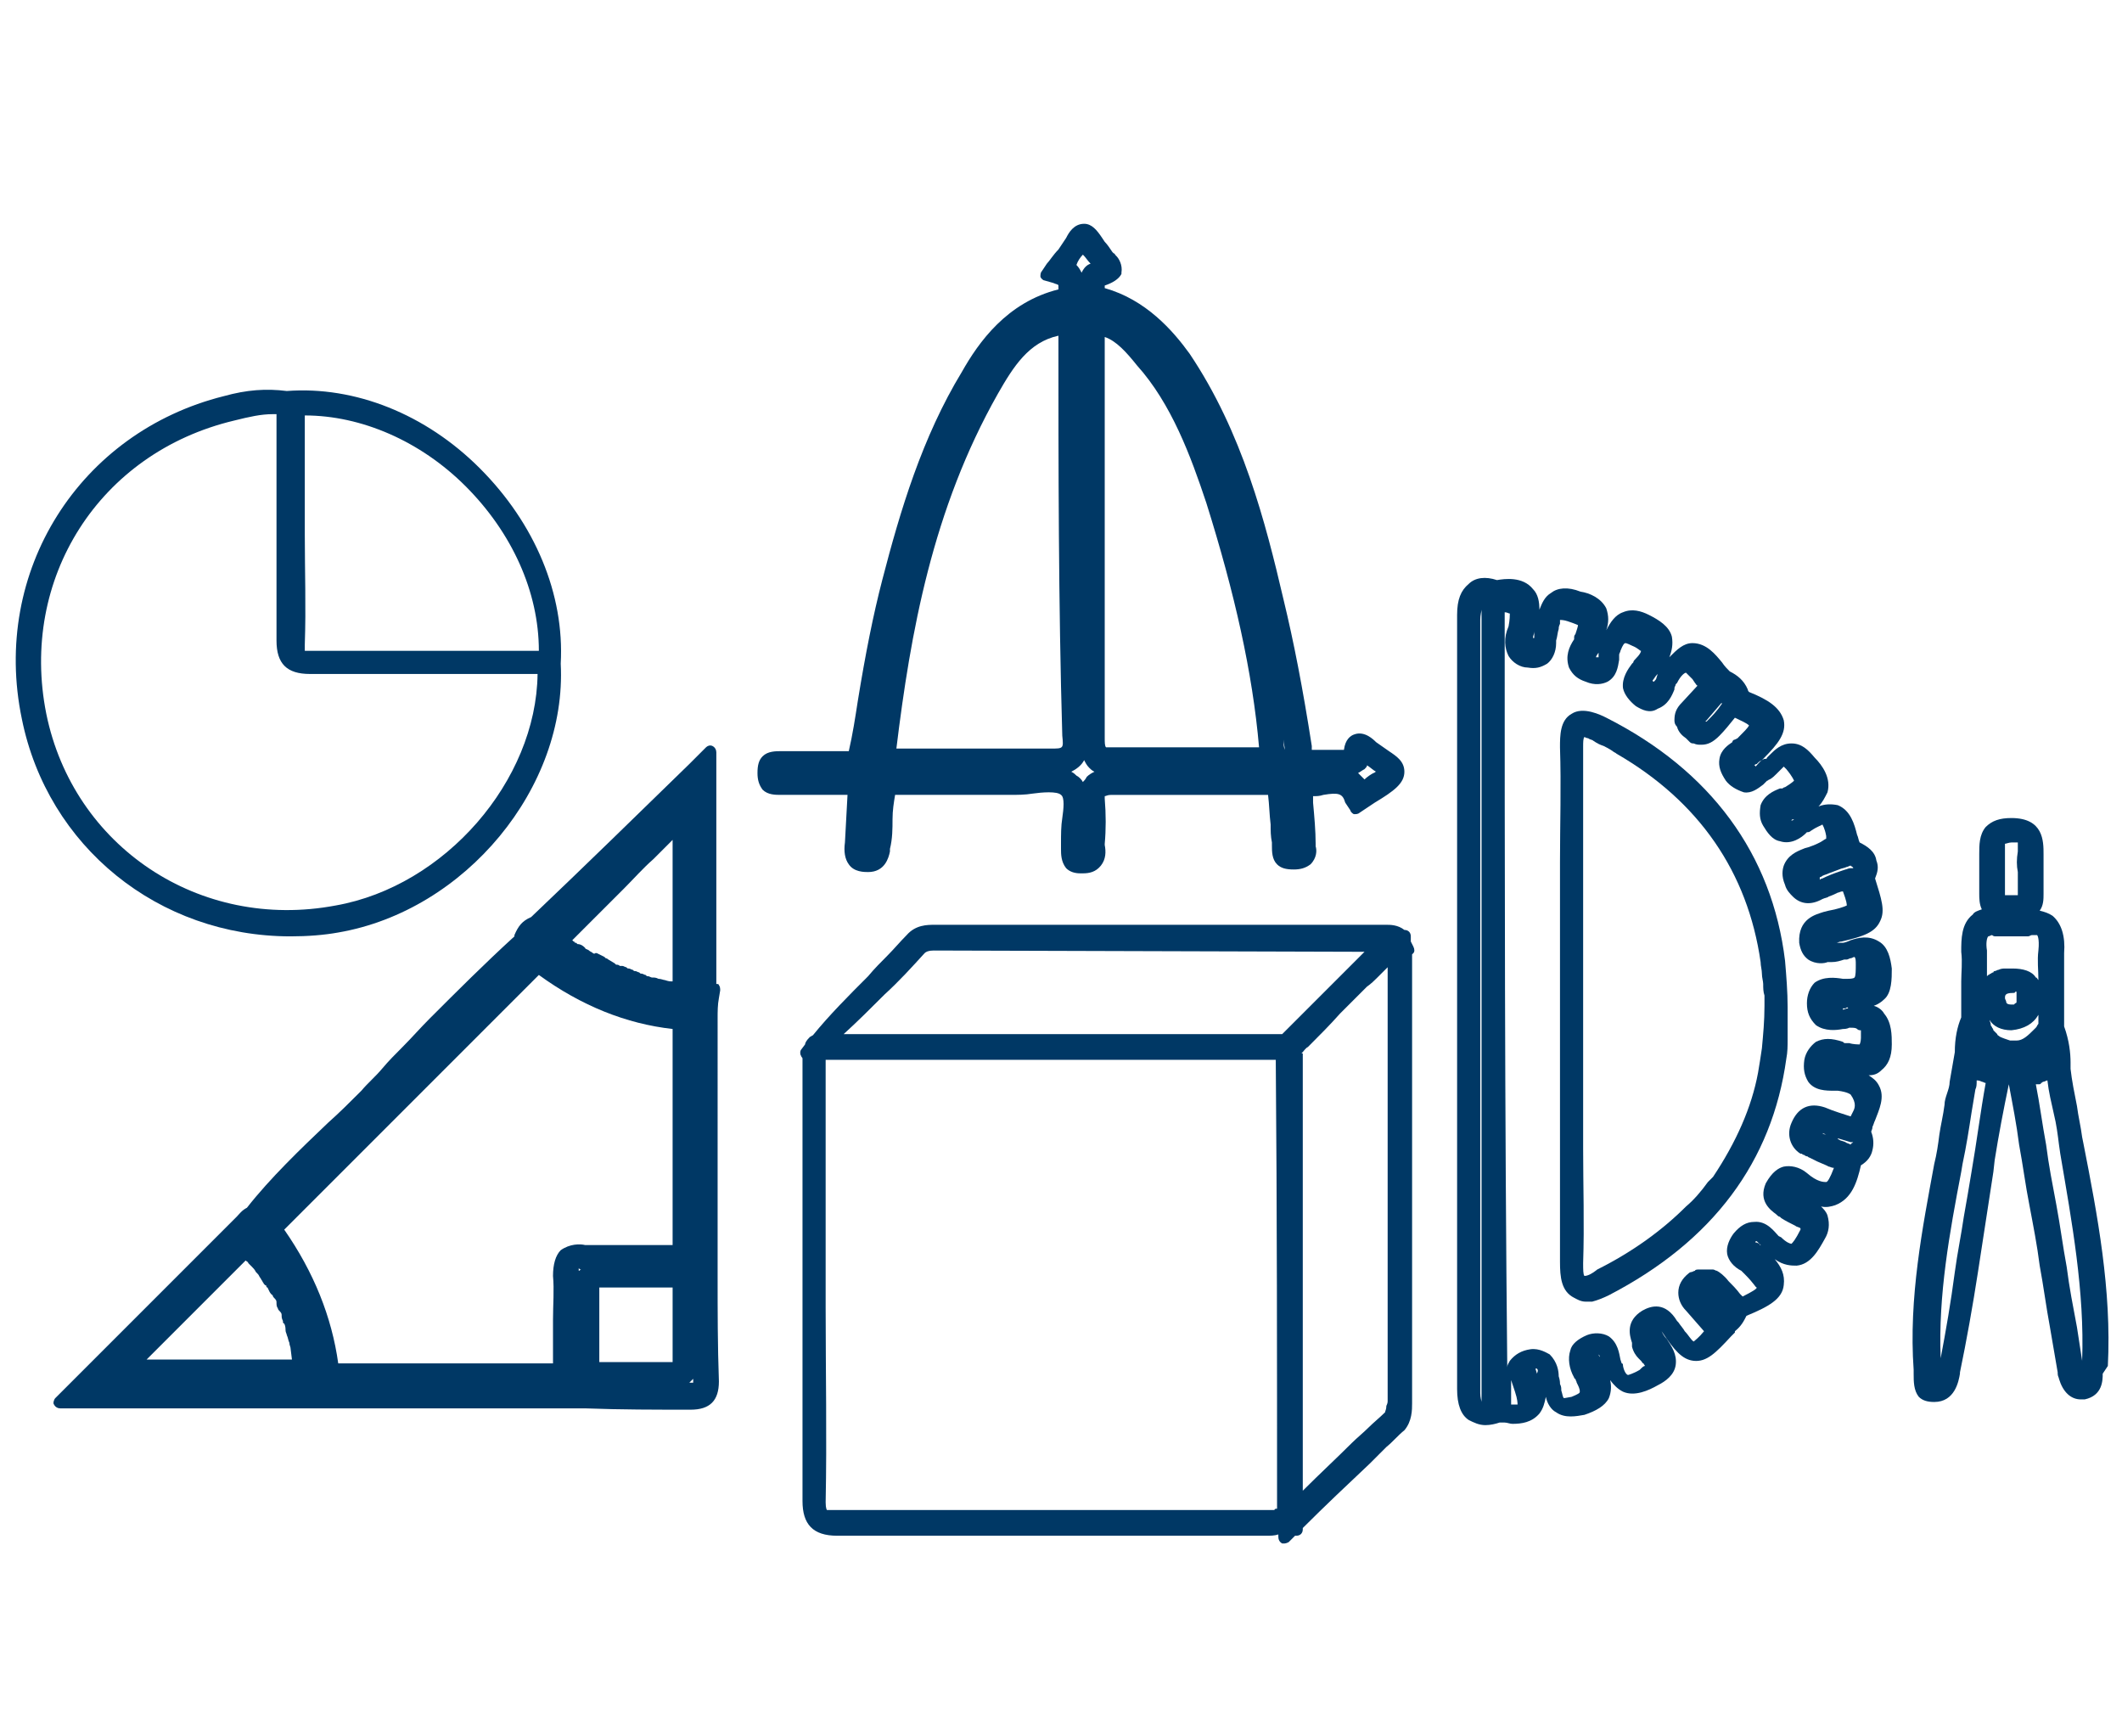
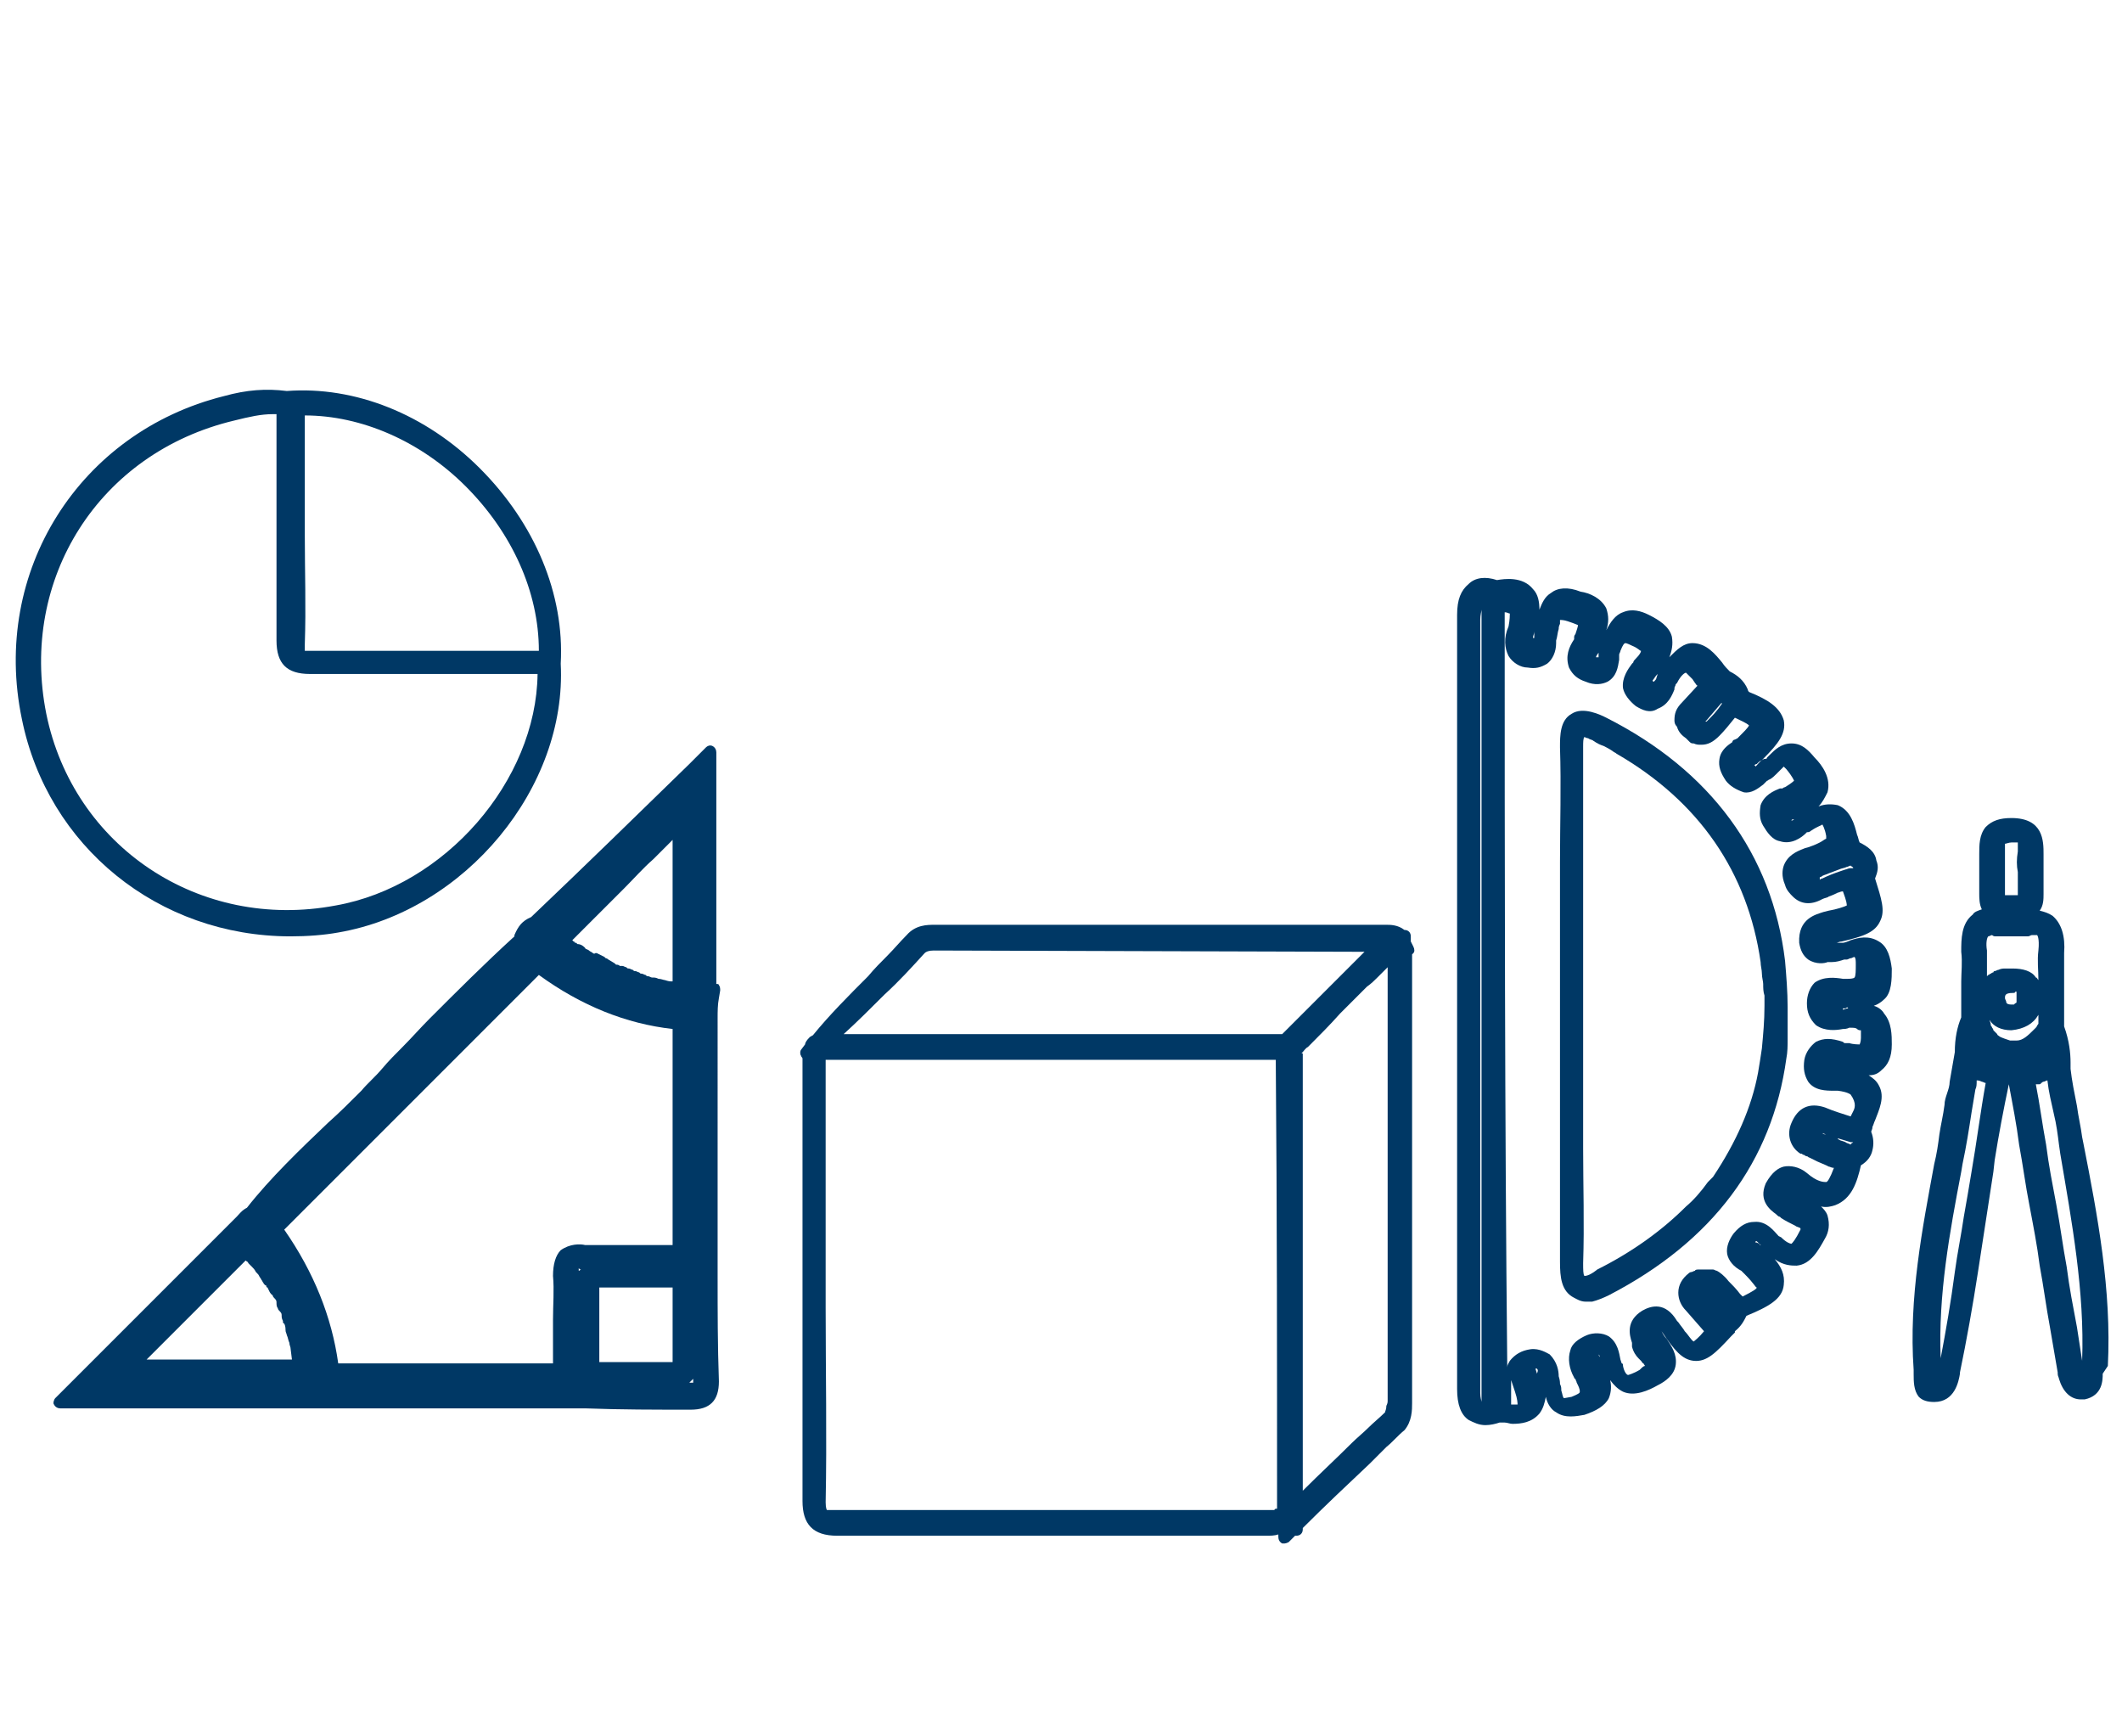
<svg xmlns="http://www.w3.org/2000/svg" version="1.1" id="Layer_1" x="0px" y="0px" viewBox="0 0 165 135" style="enable-background:new 0 0 165 135;" xml:space="preserve">
  <style type="text/css">
	.st0{fill:#003865;}
</style>
  <g>
    <path class="st0" d="M124.9,55.8c-0.4-0.2-1.8-0.9-2.7-0.3c-0.9,0.5-0.9,1.7-0.9,2.6c0.1,3,0,6,0,8.9c0,1.5,0,3,0,4.5v26.6   c0,1.2,0.1,2.3,1.1,2.8c0.2,0.1,0.5,0.3,0.9,0.3h0.4c0,0,0.1,0,0.1,0c0.4-0.1,0.9-0.3,1.3-0.5c8.1-4.2,12.7-10.4,13.8-18.4   c0.1-0.5,0.1-1,0.1-1.5v-2.5c0-1.2-0.1-2.4-0.2-3.6C137.8,66.4,133,59.9,124.9,55.8z M123.2,99.2c-0.1-0.1-0.1-0.5-0.1-1   c0.1-3,0-6,0-8.9c0-1.5,0-2.9,0-4.4V58.1c0-0.4,0-0.7,0.1-0.8h0c0,0,0.2,0.1,0.3,0.1c0.1,0.1,0.3,0.1,0.4,0.2   c0.3,0.2,0.5,0.3,0.8,0.4c0.2,0.1,0.4,0.2,0.7,0.4c0.1,0.1,0.2,0.1,0.3,0.2c6.4,3.7,10.2,9.2,11.2,16.2c0,0.3,0.1,0.6,0.1,0.9   c0,0.3,0.1,0.6,0.1,0.8c0,0.3,0,0.6,0.1,0.9c0,0.3,0,0.6,0,0.8c0,1.2-0.1,2.2-0.2,3.3c-0.1,0.7-0.2,1.3-0.3,1.9   c-0.5,2.7-1.7,5.4-3.5,8.1c0,0-0.1,0.1-0.1,0.1c-0.1,0.1-0.2,0.2-0.3,0.3c-0.5,0.7-1.1,1.4-1.7,1.9c-1.8,1.8-4.1,3.5-6.9,4.9   C123.7,99.1,123.4,99.2,123.2,99.2z" />
    <path class="st0" d="M109.7,73.2v-0.4c0-0.3-0.2-0.5-0.5-0.5h0c-0.5-0.4-1.1-0.4-1.4-0.4H72.7c-0.6,0-1.5,0-2.2,0.8   c-0.5,0.5-1,1.1-1.5,1.6c-0.5,0.5-1,1-1.5,1.6c-1.5,1.5-3,3-4.3,4.6c-0.1,0-0.1,0.1-0.2,0.1l-0.1,0.1c-0.2,0.2-0.3,0.4-0.3,0.5   l-0.3,0.4c-0.1,0.1-0.1,0.4,0,0.5c0,0.1,0.1,0.1,0.1,0.2v34.4c0,1.8,0.8,2.7,2.7,2.7h33.3c0.4,0,0.7,0,1-0.1v0.2   c0,0.2,0.1,0.4,0.3,0.5c0.1,0,0.1,0,0.2,0c0.1,0,0.3-0.1,0.3-0.1l0.5-0.5h0.1c0.3,0,0.5-0.2,0.5-0.5v-0.1c1.7-1.7,3.5-3.4,5.2-5   c0.4-0.4,0.9-0.9,1.3-1.3c0.5-0.4,0.9-0.9,1.4-1.3c0.6-0.7,0.6-1.6,0.6-2.1V74.2c0,0,0.1-0.1,0.1-0.1c0.1-0.1,0.1-0.3,0-0.5   L109.7,73.2z M101.2,81.9C101.2,81.9,101.2,81.8,101.2,81.9c0.2-0.2,0.3-0.4,0.5-0.5c0,0,0.1-0.1,0.1-0.1c0.8-0.8,1.6-1.6,2.4-2.5   l2.1-2.1c0.3-0.2,0.6-0.5,0.8-0.7c0.1-0.1,0.2-0.2,0.3-0.3l0.5-0.5l0,33.7c0,0.1,0,0.2-0.1,0.4c0,0.3-0.1,0.4-0.1,0.5   c-0.4,0.4-0.9,0.8-1.3,1.2c-0.4,0.4-0.9,0.8-1.3,1.2c-1.2,1.2-2.5,2.4-3.8,3.7V81.9z M106.1,74c-0.1,0.1-0.1,0.1-0.2,0.2   c0,0-0.1,0.1-0.1,0.1c-0.4,0.4-0.7,0.7-1.1,1.1c-0.7,0.7-1.4,1.4-2.1,2.1c-0.1,0.1-0.2,0.2-0.3,0.3c-0.2,0.2-0.4,0.4-0.7,0.7   l-1.9,1.9h-34c0,0-0.1,0-0.1,0c1.1-1,2.1-2,3.2-3.1c1.1-1,2.1-2.1,3.1-3.2c0.1-0.1,0.3-0.2,0.7-0.2L106.1,74   C106.2,73.9,106.2,73.9,106.1,74z M64.9,117.4c-0.4,0-0.6,0-0.6,0c0,0-0.1-0.1-0.1-0.6c0.1-5,0-10.2,0-15.1c0-2.5,0-5,0-7.4V82.4   h35c0.1,11.7,0.1,23.5,0.1,34.9c-0.1,0-0.2,0-0.2,0.1H64.9z" />
    <path class="st0" d="M22.6,72.8c1.3,0,2.6-0.1,3.7-0.3c9.9-1.7,17.8-11.3,17.3-20.9c0.3-5.4-2-10.9-6.3-15.2c-4.2-4.2-9.7-6.4-15-6   c-1.6-0.2-3.1-0.1-4.9,0.4C6.2,33.6-0.7,44.4,1.7,55.9C3.7,65.8,12.3,72.8,22.6,72.8z M24.1,52.4h17.7c-0.1,8.3-7.2,16.5-15.7,18   C15.5,72.4,5.7,65.8,3.6,55.5C1.5,45,7.7,35.2,18.2,32.7c0,0,0,0,0,0c1.2-0.3,2.1-0.5,3-0.5h0.3v17.6   C21.5,51.6,22.3,52.4,24.1,52.4z M24.2,50.6c-0.4,0-0.5,0-0.5,0c0,0,0,0,0,0c0,0,0-0.2,0-0.5c0.1-2.9,0-5.7,0-8.5   c0-1.4,0-2.7,0-4.1v-5.2c4.4,0,9,2,12.5,5.5c3.6,3.6,5.7,8.2,5.7,12.8H24.2z" />
    <path class="st0" d="M55.9,77.6L56,77c0-0.1,0-0.3-0.1-0.4c0-0.1-0.1-0.1-0.2-0.1v-18c0-0.2-0.1-0.4-0.3-0.5   c-0.2-0.1-0.4,0-0.5,0.1l-1.3,1.3c-4,3.9-8.2,8-12.3,11.9c-0.7,0.3-1,0.7-1.3,1.4c0,0,0,0,0,0.1c-2.3,2.1-4.5,4.3-6.6,6.4   c-0.7,0.7-1.4,1.5-2.1,2.2c-0.5,0.5-1.1,1.1-1.6,1.7c-0.5,0.6-1.1,1.1-1.6,1.7c-0.9,0.9-1.7,1.7-2.6,2.5c-2.1,2-4.5,4.3-6.3,6.6   l0,0c-0.4,0.2-0.6,0.5-0.8,0.7L4.3,108.7c-0.1,0.1-0.2,0.4-0.1,0.5c0.1,0.2,0.3,0.3,0.5,0.3h40.9c2.7,0.1,5.3,0.1,8.1,0.1   c1.5,0,2.2-0.7,2.2-2.2c-0.1-2.8-0.1-5.5-0.1-8.1V79.1C55.8,78.7,55.8,78.1,55.9,77.6z M42.5,73.6L42.5,73.6   C42.5,73.7,42.5,73.7,42.5,73.6C42.5,73.7,42.5,73.7,42.5,73.6z M46.1,74.1C46,74,45.9,74,45.8,73.9c-0.1-0.1-0.3-0.1-0.3-0.2   c-0.1-0.1-0.3-0.3-0.6-0.3c0,0-0.1-0.1-0.1-0.1c0,0,0,0-0.1,0c0-0.1-0.1-0.1-0.1-0.1c0,0-0.1-0.1-0.1-0.1l0,0c0,0,0,0,0,0l4.1-4.1   c0.7-0.7,1.4-1.5,2.2-2.2c0.5-0.5,1-1,1.5-1.5v11c0,0-0.1,0-0.1,0c-0.1,0-0.2,0-0.5-0.1c-0.1,0-0.3-0.1-0.5-0.1   C51,76,50.9,76,50.7,76c-0.1,0-0.2-0.1-0.3-0.1c-0.1,0-0.1,0-0.2-0.1c-0.1,0-0.2-0.1-0.3-0.1c-0.1,0-0.1,0-0.2-0.1   c-0.1,0-0.2-0.1-0.3-0.1c-0.1,0-0.1,0-0.2-0.1c-0.1,0-0.2-0.1-0.3-0.1c-0.1,0-0.1,0-0.2-0.1c-0.1,0-0.2-0.1-0.3-0.1   c-0.1,0-0.1,0-0.2,0c-0.1-0.1-0.2-0.1-0.3-0.1c0,0-0.1-0.1-0.1-0.1l-0.5-0.3c-0.1-0.1-0.2-0.1-0.2-0.1c0,0-0.1-0.1-0.1-0.1   l-0.6-0.3c0,0-0.1,0-0.1,0c0,0,0,0,0,0C46.2,74.2,46.1,74.1,46.1,74.1z M45.2,98.7c-0.1,0-0.1,0.1-0.2,0.1c0,0,0,0,0,0   c0-0.1,0-0.1,0-0.2C45.1,98.7,45.1,98.7,45.2,98.7z M43.6,97.2c-0.4,0.4-0.6,1.1-0.6,2c0.1,1.1,0,2.2,0,3.4c0,0.6,0,1.2,0,1.8v1.6   H26.3c-0.5-3.6-1.9-7.1-4.2-10.4l19.8-19.8c3.3,2.4,6.8,3.8,10.4,4.2v16.8h-6.8C45.1,96.7,44.3,96.7,43.6,97.2   C43.7,97.1,43.7,97.1,43.6,97.2z M46.6,100.1c0.1,0,0.2,0,0.4,0h5.3v5.6c0,0.1,0,0.1,0,0.2c0,0-0.1,0-0.2,0h-5.5v-5.4   C46.6,100.3,46.6,100.2,46.6,100.1z M53.9,107.2c0,0,0,0.1,0,0.1c0,0.1,0,0.1,0,0.2c-0.1,0-0.2,0-0.3,0   C53.7,107.4,53.8,107.3,53.9,107.2z M19.3,98.2c0.1,0.1,0.1,0.1,0.2,0.2c0,0,0.1,0.1,0.1,0.1c0.1,0.1,0.2,0.2,0.3,0.4   c0,0,0.1,0.1,0.1,0.1c0.1,0.1,0.1,0.1,0.2,0.3c0.1,0.1,0.1,0.2,0.2,0.3c0,0.1,0.1,0.1,0.1,0.2c0,0,0.1,0.1,0.1,0.1   c0,0,0.1,0.1,0.1,0c0,0.1,0,0.2,0.1,0.2c0.1,0.2,0.2,0.5,0.4,0.6c0,0.1,0.1,0.2,0.2,0.3c0.1,0.1,0.1,0.2,0.1,0.3   c0,0.1,0,0.3,0.1,0.4c0,0.1,0.1,0.2,0.2,0.3c0.1,0.1,0.1,0.2,0.1,0.3c0,0.1,0,0.2,0.1,0.4c0,0.1,0,0.2,0.1,0.2   c0.1,0.2,0.1,0.4,0.1,0.5c0,0.2,0.1,0.3,0.1,0.4c0,0,0,0,0,0c0.1,0.2,0.1,0.4,0.2,0.6c0,0.2,0.1,0.3,0.1,0.5l0.1,0.8H11.4l7.7-7.7   C19.2,98.1,19.3,98.1,19.3,98.2z" />
-     <path class="st0" d="M65.7,65.5c-0.1,0.7,0,1.3,0.3,1.7c0.4,0.6,1.2,0.6,1.5,0.6c1.3,0,1.6-1.1,1.7-1.6c0,0,0-0.1,0-0.1V66   c0.2-0.8,0.2-1.6,0.2-2.3c0-0.7,0.1-1.3,0.2-1.9h8.9c0.6,0,1.2,0,1.8-0.1c0.7-0.1,1.9-0.2,2.2,0.1c0.3,0.2,0.2,1.1,0.1,1.8   c-0.1,0.6-0.1,1.3-0.1,2l0,0.4c0,0.4,0,1,0.4,1.5c0.3,0.3,0.7,0.4,1.1,0.4h0.2c0.5,0,1-0.1,1.4-0.6c0.4-0.5,0.4-1.1,0.3-1.6l0-0.1   c0.1-1.1,0.1-2.3,0-3.5c0-0.1,0-0.2,0-0.2c0.1,0,0.2-0.1,0.5-0.1h12.2c0.1,0.8,0.1,1.5,0.2,2.3c0,0.5,0,0.9,0.1,1.4v0.2   c0,0.5,0,1.1,0.4,1.5c0.3,0.3,0.7,0.4,1.3,0.4c0.5,0,0.9-0.1,1.3-0.4c0.5-0.5,0.5-1.1,0.4-1.4l0-0.2c0-1-0.1-2.1-0.2-3.2l0-0.2   c0-0.1,0-0.2,0-0.3c0.3,0,0.5,0,0.8-0.1c1.2-0.2,1.5-0.1,1.7,0.6L105,63c0,0.1,0.2,0.3,0.3,0.3c0.1,0,0.3,0,0.4-0.1l1.2-0.8   c1.5-0.9,2.3-1.5,2.3-2.4c0-0.8-0.6-1.2-1.2-1.6c-0.3-0.2-0.7-0.5-1-0.7c-0.2-0.2-0.9-0.9-1.7-0.6c-0.3,0.1-0.7,0.4-0.8,1.2H102   l0-0.3c-0.7-4.5-1.4-8.1-2.2-11.4c-1.4-6-3.2-13-7.3-19.1c-1.3-1.8-3.4-4.2-6.6-5.1c0-0.1,0-0.1,0-0.2c0.6-0.2,1.1-0.5,1.3-0.9   c0,0,0-0.1,0-0.1c0.1-0.6-0.2-1.1-0.4-1.3l-0.1-0.1c0,0,0-0.1-0.1-0.1l-0.1-0.1c-0.2-0.3-0.4-0.6-0.6-0.8l-0.2-0.3   c-0.4-0.6-0.8-1.1-1.4-1.1c-0.8,0-1.2,0.7-1.4,1.1c-0.2,0.3-0.4,0.6-0.6,0.9c-0.4,0.4-0.7,0.9-0.9,1.1l-0.4,0.6   c-0.1,0.1-0.1,0.3-0.1,0.4c0,0.1,0.2,0.3,0.3,0.3l0.7,0.2c0.2,0.1,0.4,0.1,0.4,0.2c0,0,0,0.1,0,0.3c-4,1-6.2,4.1-7.5,6.4   c-3.1,5.1-4.8,10.8-6.2,16.2c-0.7,2.7-1.3,5.7-1.9,9.4c-0.2,1.3-0.4,2.6-0.7,3.9h-5.2c-0.5,0-1.1,0-1.5,0.4   c-0.3,0.3-0.4,0.7-0.4,1.3c0,0.5,0.1,0.9,0.4,1.3c0.4,0.4,1,0.4,1.4,0.4h5.2L65.7,65.5z M84.2,19.8c0,0,0.1,0.1,0.1,0.1   c0.1,0.1,0.3,0.4,0.5,0.6c-0.3,0.1-0.5,0.3-0.7,0.7c-0.1-0.2-0.2-0.4-0.4-0.6C83.8,20.3,84,20,84.2,19.8z M84.5,60.4   C84.5,60.4,84.5,60.4,84.5,60.4c-0.1,0.2-0.2,0.3-0.3,0.4c-0.1-0.2-0.3-0.4-0.5-0.5c-0.1-0.1-0.2-0.2-0.4-0.3   c0.4-0.2,0.8-0.5,1-0.9c0.1,0.2,0.2,0.4,0.4,0.6c0.1,0.1,0.2,0.2,0.4,0.3C84.9,60.1,84.7,60.2,84.5,60.4z M86.8,58.1   c-0.3,0-0.7,0-0.8,0c0,0,0,0,0,0c-0.1-0.1-0.1-0.4-0.1-0.7V26.2c0.9,0.3,1.7,1.2,2.5,2.2c2.7,3,4.2,7.1,5.4,10.7   c2.2,7,3.6,13.2,4.1,19H86.8z M81.7,58.2c-1,0-1.9,0-2.9,0c-0.9,0-1.9,0-2.8,0c-0.9,0-1.8,0-2.8,0h-3.5c1.1-9,2.8-18.6,7.9-27.6   c1.2-2.1,2.4-4,4.7-4.5c0,10.2,0,20.8,0.3,31.1C82.7,58.2,82.7,58.2,81.7,58.2z M99.8,57.5c0,0.3,0.1,0.5,0.1,0.8l0,0c0,0,0,0,0,0   C99.8,58,99.8,57.8,99.8,57.5z M106.1,59.8c0.1-0.1,0.2-0.2,0.2-0.3c0.3,0.2,0.5,0.4,0.7,0.5c-0.1,0-0.1,0.1-0.2,0.1   c-0.2,0.1-0.5,0.3-0.7,0.5c-0.2-0.2-0.4-0.4-0.5-0.5C105.8,60,105.9,59.9,106.1,59.8z" />
    <path class="st0" d="M147.1,75.3c-0.1-0.8-0.3-1.7-1-2.1c-0.8-0.5-1.6-0.3-2.2-0.1c-0.2,0.1-0.5,0.2-0.6,0.2h-0.4c0,0-0.1,0-0.1,0   c0.1,0,0.2-0.1,0.4-0.1c1.7-0.4,2.6-0.7,3-1.6c0.4-0.8,0.1-1.7-0.4-3.3c0.2-0.5,0.3-0.9,0.1-1.4c-0.1-0.7-0.7-1.1-1.3-1.4   c-0.1-0.2-0.1-0.4-0.2-0.6c-0.2-0.8-0.5-1.9-1.5-2.3c-0.5-0.1-1-0.1-1.5,0.1c0.3-0.3,0.5-0.7,0.7-1.1c0.3-1.1-0.4-2.1-1-2.7   c-0.5-0.6-1-1.1-1.8-1.1c-0.8,0-1.3,0.5-1.7,0.9c-0.1,0.1-0.1,0.1-0.2,0.2c0,0,0,0.1-0.1,0.1c0,0-0.1,0-0.1,0   c-0.3,0.1-0.5,0.4-0.6,0.5c0,0-0.1,0.1-0.1,0.1c0,0,0,0,0,0c0,0,0-0.1-0.1-0.1c0,0,0.1-0.1,0.2-0.1c0,0,0.1-0.1,0.1-0.1   c0.1-0.1,0.1-0.1,0.3-0.2c0,0,0.1-0.1,0.1-0.1c1.2-1.2,1.8-2,1.6-3c-0.3-1-1.2-1.6-2.7-2.2c0,0-0.1-0.1-0.1-0.2   c-0.3-0.7-0.8-1.1-1.4-1.4c-0.2-0.2-0.4-0.4-0.6-0.7c-0.5-0.6-1.2-1.5-2.3-1.5c-0.7,0-1.2,0.5-1.8,1.1c0.2-0.5,0.3-1,0.2-1.6   c-0.2-0.8-1-1.3-1.8-1.7c-0.6-0.3-1.3-0.5-2-0.2c-0.6,0.2-1,0.8-1.3,1.4c0.2-0.6,0.2-1.1,0-1.7c-0.4-0.8-1.3-1.2-2-1.3   c-1-0.4-1.8-0.3-2.3,0.1c-0.5,0.3-0.7,0.8-0.9,1.3c0-0.6-0.1-1.2-0.5-1.6c-0.8-1-2.2-0.8-2.8-0.7c-0.9-0.3-1.7-0.2-2.2,0.3   c-0.6,0.5-0.9,1.2-0.9,2.4v60.2c0,1.2,0.3,2,0.9,2.4c0.4,0.2,0.8,0.4,1.3,0.4c0.4,0,0.8-0.1,1.1-0.2c0.1,0,0.2,0,0.4,0   c0.2,0,0.4,0.1,0.6,0.1c0.7,0,1.5-0.1,2.1-0.8c0.3-0.4,0.4-0.8,0.5-1.3c0.1,0.5,0.4,1,0.8,1.2c0.7,0.5,1.6,0.3,2.2,0.2   c0.9-0.3,1.6-0.7,1.9-1.3c0.2-0.5,0.2-1,0.1-1.4c0.3,0.4,0.6,0.7,1,0.9c0.9,0.4,2-0.1,2.7-0.5c0.6-0.3,1.3-0.8,1.4-1.6   c0.1-0.8-0.3-1.4-0.7-2c-0.2-0.2-0.3-0.4-0.4-0.6l0,0c1,1.5,1.6,2.2,2.5,2.3c1,0.1,1.7-0.6,2.9-1.9l0.2-0.2c0,0,0.1-0.1,0.1-0.1   l0-0.1c0.5-0.4,0.7-0.8,0.9-1.2c1.7-0.7,2.8-1.3,2.9-2.4c0.1-0.8-0.2-1.4-0.7-2c0.7,0.5,1.3,0.5,1.7,0.5c1.1-0.1,1.7-1.2,2.2-2.1   c0.3-0.5,0.4-1.1,0.2-1.8c-0.1-0.3-0.3-0.5-0.5-0.7c0.4,0.1,0.8,0,1.1-0.1c1.3-0.5,1.7-1.8,2-3.1c0.5-0.3,0.8-0.7,0.9-1.2   c0.1-0.4,0.1-0.9-0.1-1.4c0-0.1,0.1-0.2,0.1-0.4c0.1-0.2,0.1-0.3,0.2-0.5c0.3-0.8,0.8-1.8,0.3-2.7c-0.2-0.4-0.5-0.6-0.8-0.8   c0.4,0,0.7-0.1,1-0.4c0.5-0.4,0.8-1,0.8-2c0-0.7,0-1.7-0.6-2.4c-0.1-0.2-0.4-0.5-0.8-0.6c0.3-0.1,0.6-0.3,0.8-0.5   C147.1,77.2,147.1,76.1,147.1,75.3z M141.7,88.1C141.7,88.1,141.7,88.1,141.7,88.1c0.1,0,0.2,0.1,0.3,0.1   C141.9,88.2,141.8,88.2,141.7,88.1z M143.9,89c-0.1-0.1-0.3-0.1-0.4-0.2c-0.2-0.1-0.4-0.1-0.5-0.2c0,0-0.1,0-0.1-0.1   c0.3,0.1,0.7,0.2,1,0.3l0.2,0c0,0,0,0,0,0C144,88.9,143.9,88.9,143.9,89C143.9,88.9,143.9,88.9,143.9,89z M144.1,86.4l-0.2,0.4   c-0.6-0.2-1.3-0.4-2-0.7c-1.2-0.4-2.1,0-2.6,1.2c-0.4,0.9-0.1,1.9,0.7,2.4c0,0,0.1,0,0.1,0c0,0,0.1,0.1,0.2,0.1   c0,0,0.1,0.1,0.2,0.1c0.1,0,0.1,0.1,0.2,0.1c0.2,0.1,0.4,0.2,0.6,0.3c0.2,0.1,0.5,0.2,0.7,0.3l0.2,0.1c0.1,0,0.2,0.1,0.4,0.1   c-0.3,0.8-0.5,1.1-0.6,1.1c-0.2,0-0.7,0-1.5-0.7c-0.6-0.5-1.3-0.6-1.8-0.5c-0.4,0.1-0.9,0.4-1.4,1.3c-0.6,1.4,0.4,2.1,0.8,2.4   c0.1,0.1,0.2,0.2,0.3,0.2l0.1,0.1c0.3,0.2,0.7,0.4,1.1,0.6c0.1,0.1,0.3,0.1,0.4,0.2c0,0,0,0.1,0,0.1c-0.4,0.8-0.6,1-0.7,1.1   c-0.1,0-0.4-0.1-0.8-0.5l-0.2-0.1c-0.3-0.3-0.9-1.2-1.9-1.1c-0.6,0-1.1,0.3-1.6,0.9c-0.3,0.4-0.6,1-0.5,1.6c0.1,0.5,0.5,1,1.1,1.3   c0.1,0.1,0.1,0.1,0.2,0.2c0,0,0.1,0.1,0.1,0.1c0.7,0.7,0.8,1,0.9,1c0,0.1-0.3,0.3-1.1,0.7l-0.2-0.2c-0.3-0.4-0.6-0.7-0.9-1   c-0.3-0.4-0.7-0.7-0.9-0.8c-0.1,0-0.2-0.1-0.3-0.1h-1.1c-0.1,0-0.3,0-0.3,0.1c-0.1,0-0.2,0.1-0.3,0.1c-0.1,0-0.2,0.1-0.2,0.1   c-0.5,0.4-0.8,0.9-0.8,1.5c0,0.5,0.2,1,0.6,1.4l1.4,1.6c-0.4,0.5-0.7,0.7-0.8,0.8c-0.2-0.1-0.4-0.5-0.7-0.8   c-0.1-0.2-0.3-0.4-0.5-0.7l-0.1-0.1c-0.9-1.5-2-1.2-2.7-0.8c-1.3,0.8-1,1.9-0.8,2.5l0,0.2c0,0,0,0.1,0,0.1c0.1,0.4,0.3,0.7,0.5,0.9   c0.1,0.1,0.1,0.1,0.2,0.2c0.1,0.1,0.1,0.2,0.2,0.2c0,0.1,0.1,0.1,0.1,0.2c-0.1,0-0.2,0.1-0.4,0.3c-0.5,0.3-0.9,0.4-0.9,0.4   c-0.1,0-0.3-0.2-0.4-0.7c0-0.1,0-0.2-0.1-0.2l-0.1-0.3c-0.1-0.5-0.2-1.3-0.9-1.8c-0.5-0.3-1.2-0.3-1.7-0.1   c-0.7,0.3-1.2,0.7-1.3,1.2c-0.2,0.6-0.1,1.4,0.3,2.1c0,0,0,0.1,0.1,0.1c0,0.1,0.1,0.2,0.1,0.3l0.1,0.2c0.1,0.2,0.2,0.5,0.1,0.6   c0,0-0.1,0.1-0.6,0.3c-0.5,0.1-0.6,0.1-0.6,0.1c-0.1-0.1-0.1-0.3-0.2-0.6c0-0.2,0-0.3-0.1-0.5c0-0.1,0-0.3-0.1-0.6   c0-0.4-0.1-1.1-0.7-1.7c-0.2-0.1-0.8-0.5-1.5-0.4c-0.7,0.1-1.2,0.4-1.6,0.9c-0.1,0.2-0.2,0.3-0.2,0.5c-0.2-19.6-0.2-39.5-0.2-58.7   c0.2,0,0.3,0.1,0.4,0.1c0,0.1,0,0.5-0.1,1c-0.4,0.9-0.3,1.7,0,2.3c0.3,0.5,0.9,0.9,1.5,0.9c0,0,0,0,0,0c0.6,0.1,1,0,1.5-0.3   c0.4-0.3,0.7-0.9,0.7-1.6c0,0,0-0.1,0-0.1c0,0,0-0.1,0-0.1c0.1-0.3,0.1-0.6,0.2-0.9c0-0.1,0-0.2,0.1-0.4c0-0.1,0-0.2,0-0.3   c0.1,0,0.3,0,0.6,0.1c0.6,0.2,0.8,0.3,0.8,0.3c0,0.1-0.1,0.4-0.2,0.7c-0.1,0.1-0.1,0.2-0.1,0.3c0,0.1,0,0.1,0,0.1   c-0.4,0.6-0.7,1.3-0.4,2.2c0.3,0.6,0.7,0.9,1.3,1.1c0.7,0.3,1.3,0.2,1.7,0c0.7-0.4,0.8-1.1,0.9-1.7c0,0,0-0.1,0-0.2   c0,0,0-0.1,0-0.2c0-0.1,0.1-0.2,0.1-0.3v0c0.2-0.5,0.3-0.6,0.4-0.6c0,0,0.1,0,0.5,0.2c0.5,0.2,0.6,0.4,0.7,0.4   c0,0.1-0.1,0.3-0.4,0.6c-0.1,0.1-0.2,0.2-0.2,0.3l-0.1,0.1c-0.3,0.4-0.8,1.1-0.7,1.9c0.1,0.5,0.5,1,1,1.4c0.5,0.3,1.1,0.6,1.7,0.2   c0.8-0.3,1.1-1,1.3-1.5l0-0.1c0-0.1,0.1-0.2,0.1-0.3c0,0,0.1-0.1,0.1-0.1c0.3-0.6,0.6-0.8,0.7-0.8c0.1,0.1,0.3,0.3,0.5,0.5l0.2,0.3   c0.1,0.1,0.1,0.2,0.2,0.2l-1.2,1.3c-0.5,0.5-0.6,0.9-0.6,1.4c0,0.1,0,0.3,0.2,0.5c0.1,0.4,0.4,0.7,0.7,0.9c0.1,0.1,0.1,0.1,0.2,0.2   c0,0,0.1,0.1,0.1,0.1c0.1,0.1,0.2,0.1,0.3,0.1c0.2,0.1,0.4,0.1,0.5,0.1h0.1c0.5,0,0.9-0.2,1.4-0.7c0.4-0.4,0.8-0.9,1.2-1.4   c0,0,0,0,0,0c0.4,0.2,0.9,0.4,1.1,0.6c-0.1,0.2-0.4,0.5-0.9,1l-0.2,0.1c-0.1,0-0.2,0.1-0.2,0.2c-0.3,0.2-0.9,0.6-1,1.3   c-0.1,0.6,0.1,1.1,0.5,1.7c0.3,0.4,0.8,0.7,1.4,0.9c0.6,0.1,1.1-0.3,1.5-0.6l0.2-0.2c0,0,0.1-0.1,0.1-0.1c0.1,0,0.1-0.1,0.2-0.1   c0.2-0.1,0.4-0.3,0.5-0.4c0.1-0.1,0.2-0.2,0.3-0.3c0.1-0.1,0.1-0.1,0.2-0.2c0,0,0.1-0.1,0.1-0.1c0,0,0.1,0.1,0.2,0.2   c0.5,0.6,0.6,0.9,0.6,0.9c0,0-0.2,0.2-0.7,0.5c-0.1,0-0.2,0.1-0.2,0.1c0,0-0.1,0-0.1,0l-0.1,0c-0.5,0.2-1.2,0.5-1.5,1.3   c-0.1,0.6-0.1,1.1,0.2,1.6c0.3,0.5,0.7,1.1,1.3,1.2c0.9,0.3,1.7-0.3,2-0.6c0,0,0.1-0.1,0.1-0.1c0.1,0,0.2,0,0.3-0.1   c0.6-0.4,0.8-0.4,0.9-0.5c0,0,0.2,0.3,0.3,0.9c0,0,0,0.1,0,0.1c0,0,0,0,0,0.1c-0.2,0.1-0.3,0.2-0.5,0.3c-0.2,0.1-0.4,0.2-0.7,0.3   c-0.2,0.1-0.4,0.1-0.6,0.2c-0.5,0.2-1.2,0.5-1.5,1.3c-0.1,0.3-0.2,0.8,0.1,1.5c0.1,0.4,0.4,0.7,0.6,0.9c0.6,0.6,1.4,0.7,2.3,0.2   c0.2-0.1,0.4-0.1,0.5-0.2c0.3-0.1,0.5-0.2,0.7-0.3c0.1,0,0.2-0.1,0.4-0.1c0.3,0.8,0.3,1,0.3,1.1c0,0,0,0,0,0   c-0.2,0.1-0.8,0.3-1.4,0.4l-0.4,0.1c-0.6,0.2-2,0.5-1.9,2.4c0.1,0.6,0.3,1,0.7,1.3c0.6,0.4,1.3,0.3,1.5,0.2h0.3   c0.4,0,0.7-0.1,1-0.2l0.2,0c0.1,0,0.2-0.1,0.3-0.1c0.1,0,0.2-0.1,0.3-0.1c0.1,0.1,0.1,0.3,0.1,0.6c0,0.4,0,0.9-0.1,1   c-0.1,0.1-0.4,0.1-0.6,0.1c-0.1,0-0.1,0-0.2,0c0,0-0.1,0-0.1,0c-0.6-0.1-1.5-0.2-2.2,0.3c-0.4,0.4-0.6,1-0.6,1.6   c0,0.7,0.2,1.2,0.7,1.7c0.7,0.5,1.6,0.4,2.1,0.3c0.1,0,0.3,0,0.5-0.1c0.3,0,0.5,0,0.6,0.1c0.1,0.1,0.2,0.1,0.3,0.1   c0,0.2,0,0.4,0,0.6c0,0.3-0.1,0.5-0.1,0.5c-0.1,0-0.5,0-0.8-0.1l-0.3,0c-0.1,0-0.1,0-0.2-0.1c-0.9-0.3-1.5-0.3-2.1,0   c-0.4,0.3-0.8,0.8-0.9,1.4c-0.1,0.7,0,1.2,0.3,1.7c0.5,0.7,1.4,0.7,2,0.7l0.3,0c0.8,0.1,1,0.3,1,0.3   C144.4,85.8,144.2,86.2,144.1,86.4z M136.5,96.6C136.5,96.6,136.5,96.6,136.5,96.6c0-0.1,0-0.1,0.1-0.1c0.1,0.1,0.2,0.2,0.3,0.3   c0,0,0,0.1,0.1,0.1c0,0,0,0,0.1,0.1c0,0,0,0,0,0c0,0-0.1-0.1-0.1-0.1c-0.1-0.1-0.2-0.1-0.2-0.2C136.6,96.6,136.6,96.6,136.5,96.6z    M134,101.6l-1.2-1.4c0,0,0,0,0,0L134,101.6C134,101.6,134,101.6,134,101.6z M124.4,105.5C124.4,105.5,124.4,105.5,124.4,105.5   c-0.1-0.1-0.1-0.2-0.1-0.3c0,0,0,0,0,0c0,0,0,0.1,0,0.1C124.4,105.4,124.4,105.5,124.4,105.5z M118,109.2c-0.1,0-0.2,0-0.5,0   c0-0.6,0-1.3,0-1.9c0.1,0.3,0.2,0.6,0.3,0.9C118,108.8,118,109.1,118,109.2z M133.9,54.7C133.9,54.7,133.8,54.8,133.9,54.7   c-0.4,0.6-0.8,1-1.1,1.3c0,0-0.1,0.1-0.1,0.1c0,0,0,0,0,0c0,0-0.1,0-0.1,0c0,0,0.1-0.1,0.1-0.1l1.2-1.4   C133.8,54.6,133.8,54.6,133.9,54.7C133.9,54.7,133.9,54.7,133.9,54.7C133.9,54.7,133.9,54.7,133.9,54.7z M128.8,52.7   c0,0.1-0.1,0.2-0.2,0.3c0,0,0,0,0,0c0,0-0.1,0-0.1-0.1c0.1-0.1,0.2-0.3,0.3-0.4l0.1-0.1L128.8,52.7z M139.3,63.8   C139.3,63.8,139.3,63.8,139.3,63.8c0-0.1,0.1-0.1,0.2-0.1C139.4,63.8,139.3,63.8,139.3,63.8z M140.8,67.9l0.3,0.4c0,0,0,0,0,0   c0,0,0,0,0,0L140.8,67.9L140.8,67.9z M143.9,67.5C143.8,67.6,143.8,67.6,143.9,67.5c-0.2,0-0.3,0.1-0.4,0.1l-0.3,0.1   c-0.6,0.2-1.1,0.4-1.5,0.6c-0.1,0-0.2,0.1-0.2,0.1c0,0,0-0.1,0-0.1c0,0,0-0.1,0-0.1c0.1,0,0.2-0.1,0.2-0.1c0.2-0.1,0.3-0.1,0.5-0.2   c0.3-0.1,0.5-0.2,0.8-0.3c0.2-0.1,0.4-0.1,0.6-0.2c0.1,0,0.2-0.1,0.3-0.1c0.1,0.1,0.2,0.1,0.2,0.2   C143.9,67.5,143.9,67.5,143.9,67.5z M143.7,78.4c-0.2,0-0.3,0.1-0.4,0.1c0,0,0-0.1,0-0.1c0,0,0,0,0,0c0.1,0,0.2,0,0.2,0   C143.6,78.3,143.7,78.3,143.7,78.4C143.7,78.3,143.7,78.4,143.7,78.4z M142.6,83.2C142.6,83.2,142.6,83.2,142.6,83.2   C142.5,83.2,142.5,83.2,142.6,83.2C142.5,83.2,142.6,83.2,142.6,83.2C142.6,83.2,142.6,83.2,142.6,83.2z M124.3,50.7   c0,0.1,0,0.1,0,0.2c0,0.1,0,0.1,0,0.2h-0.1c0,0-0.1,0-0.1,0c0,0,0,0,0,0c0-0.1,0.1-0.2,0.3-0.5l0.1-0.1   C124.3,50.5,124.3,50.6,124.3,50.7z M115.2,47.4V109c0-0.1-0.1-0.3-0.1-0.7V48.2C115.1,47.8,115.2,47.5,115.2,47.4z M119.4,48.9   c0,0,0-0.1,0-0.1C119.4,48.8,119.4,48.8,119.4,48.9C119.4,48.9,119.4,48.9,119.4,48.9C119.3,48.9,119.3,48.9,119.4,48.9z    M119.3,49.1c0,0.2,0,0.3,0,0.5c0,0,0,0-0.1,0C119.2,49.4,119.3,49.3,119.3,49.1z M119.5,106.8c0-0.1-0.1-0.3-0.1-0.4   c0,0,0.1,0,0.1,0C119.6,106.5,119.6,106.6,119.5,106.8c0,0,0,0,0,0.1C119.6,106.9,119.6,106.9,119.5,106.8z" />
    <path class="st0" d="M163.9,106.2c0.3-5.9-0.8-11.7-1.9-17.3l-0.1-0.5c-0.1-0.8-0.3-1.6-0.4-2.4c-0.2-1-0.4-2-0.5-2.9v-0.5   c0-0.7-0.1-1.7-0.5-2.8l0-5.7c0.1-1.3-0.2-2.3-0.9-2.9c-0.3-0.2-0.6-0.3-1-0.4c0.3-0.4,0.3-0.9,0.3-1.3v-3.1c0-1,0-2.8-2.5-2.8   c-0.9,0-1.5,0.2-2,0.7c-0.5,0.6-0.5,1.4-0.5,2.1v3.1c0,0.3,0,0.8,0.2,1.2c-0.3,0.1-0.6,0.2-0.7,0.4c-0.9,0.7-0.9,1.9-0.9,2.9   c0.1,0.8,0,1.6,0,2.3c0,0.4,0,0.8,0,1.2v1.6c-0.3,0.7-0.5,1.6-0.5,2.7l-0.4,2.3c0,0.3-0.1,0.6-0.2,0.9c-0.1,0.3-0.2,0.6-0.2,0.9   c-0.1,0.8-0.3,1.6-0.4,2.3c-0.1,0.8-0.2,1.5-0.4,2.3c-0.9,4.9-2,10.4-1.6,16v0.3c0,0.6,0,1.3,0.4,1.8c0.3,0.3,0.7,0.4,1.2,0.4   c1.6,0,1.9-1.6,2-2.2c0,0,0-0.1,0-0.1c0.5-2.4,1-5.2,1.4-7.8c0.2-1.3,0.4-2.6,0.6-3.9c0.2-1.3,0.4-2.6,0.6-3.9l0.1-0.9   c0.3-1.9,0.7-4,1.1-5.9c0,0,0,0,0,0c0.3,1.6,0.6,3.1,0.8,4.7c0.3,1.6,0.5,3.2,0.8,4.7c0.3,1.6,0.6,3.1,0.8,4.7   c0.3,1.6,0.5,3.2,0.8,4.8l0.6,3.5v0.1c0,0.2,0.1,0.3,0.1,0.4c0.3,1,0.9,1.6,1.7,1.6l0.3,0c1.4-0.3,1.4-1.5,1.4-2L163.9,106.2z    M161.9,105.8l-0.4-2.6c-0.3-1.6-0.6-3.1-0.8-4.7c-0.3-1.6-0.5-3.2-0.8-4.8c-0.3-1.6-0.6-3.1-0.8-4.7c-0.3-1.6-0.5-3.2-0.8-4.7   c0,0,0,0,0.1,0l0.1,0c0.1,0,0.2,0,0.2-0.1c0.1,0,0.1-0.1,0.2-0.1c0.1,0,0.2-0.1,0.3-0.1c0.1,0.9,0.3,1.7,0.5,2.6   c0.2,0.8,0.3,1.6,0.4,2.4l0.1,0.7C161.1,95,162.1,100.4,161.9,105.8z M150.7,107.9l0-0.1l0,0L150.7,107.9   C150.7,107.9,150.7,107.9,150.7,107.9z M158.5,73.9c-0.1,0.8,0,1.5,0,2.3c-0.1-0.1-0.1-0.2-0.2-0.2c-0.3-0.5-1-0.7-1.8-0.7h-0.6   c-0.1,0-0.3,0-0.5,0.1c-0.1,0-0.2,0.1-0.3,0.1c0,0-0.1,0-0.1,0.1c-0.1,0-0.2,0.1-0.2,0.1c-0.1,0-0.1,0.1-0.2,0.1l-0.1,0.1l0-2   c-0.1-0.6,0-1,0.1-1.1c0.1,0,0.2-0.1,0.3-0.1c0.1,0.1,0.2,0.1,0.3,0.1h2.5c0.1,0,0.2-0.1,0.3-0.1c0.3,0,0.4,0,0.4,0   C158.4,72.7,158.6,72.9,158.5,73.9z M156.8,77.4c0,0.1,0,0.1,0,0.2v0.3c0,0,0,0.1-0.1,0.1l-0.1,0.1c-0.1,0-0.1,0-0.2,0   c-0.3,0-0.4-0.1-0.4-0.2c0-0.1-0.1-0.2-0.1-0.3c0-0.2,0-0.4,0.6-0.4c0.1,0,0.2,0,0.2-0.1c0,0,0.1,0,0.1,0   C156.8,77.3,156.8,77.3,156.8,77.4z M156.4,80.1C156.4,80.1,156.4,80.1,156.4,80.1c1-0.1,1.7-0.5,2.1-1.2v0.7   c-0.1,0.1-0.1,0.2-0.2,0.3l-0.1,0.1c-0.5,0.5-0.9,0.9-1.4,0.9h-0.5c-0.3-0.1-0.6-0.2-0.8-0.3c-0.1-0.1-0.2-0.1-0.2-0.2   c0,0-0.1-0.1-0.1-0.1l-0.1-0.1c0,0,0,0-0.1-0.1c0-0.1-0.1-0.2-0.1-0.2c0-0.1-0.1-0.1-0.1-0.2c0-0.2-0.1-0.3-0.1-0.4c0,0,0,0,0,0   C155,79.8,155.6,80.1,156.4,80.1z M156.9,67.8c0,0.2,0,0.5,0,0.8v1h-1v-3.1c0-0.2,0-0.3,0-0.5c0-0.1,0-0.3,0-0.4   c0.1,0,0.3-0.1,0.5-0.1c0.4,0,0.5,0,0.5,0c0,0.1,0,0.5,0,0.7C156.8,66.8,156.8,67.3,156.9,67.8z M150.9,105.6   c-0.2-4.9,0.7-9.8,1.6-14.5l0.1-0.6c0.3-1.4,0.5-2.7,0.7-4l0.3-1.8c0.1-0.2,0.1-0.4,0.1-0.7c0.1,0,0.2,0,0.4,0.1   c0.1,0,0.2,0.1,0.3,0.1c-0.4,2.2-0.7,4.6-1.1,6.9c0,0,0,0,0,0c-0.2,1.2-0.4,2.4-0.6,3.5c-0.2,1.4-0.5,2.8-0.7,4.3   C151.7,101.2,151.3,103.5,150.9,105.6z" />
  </g>
</svg>